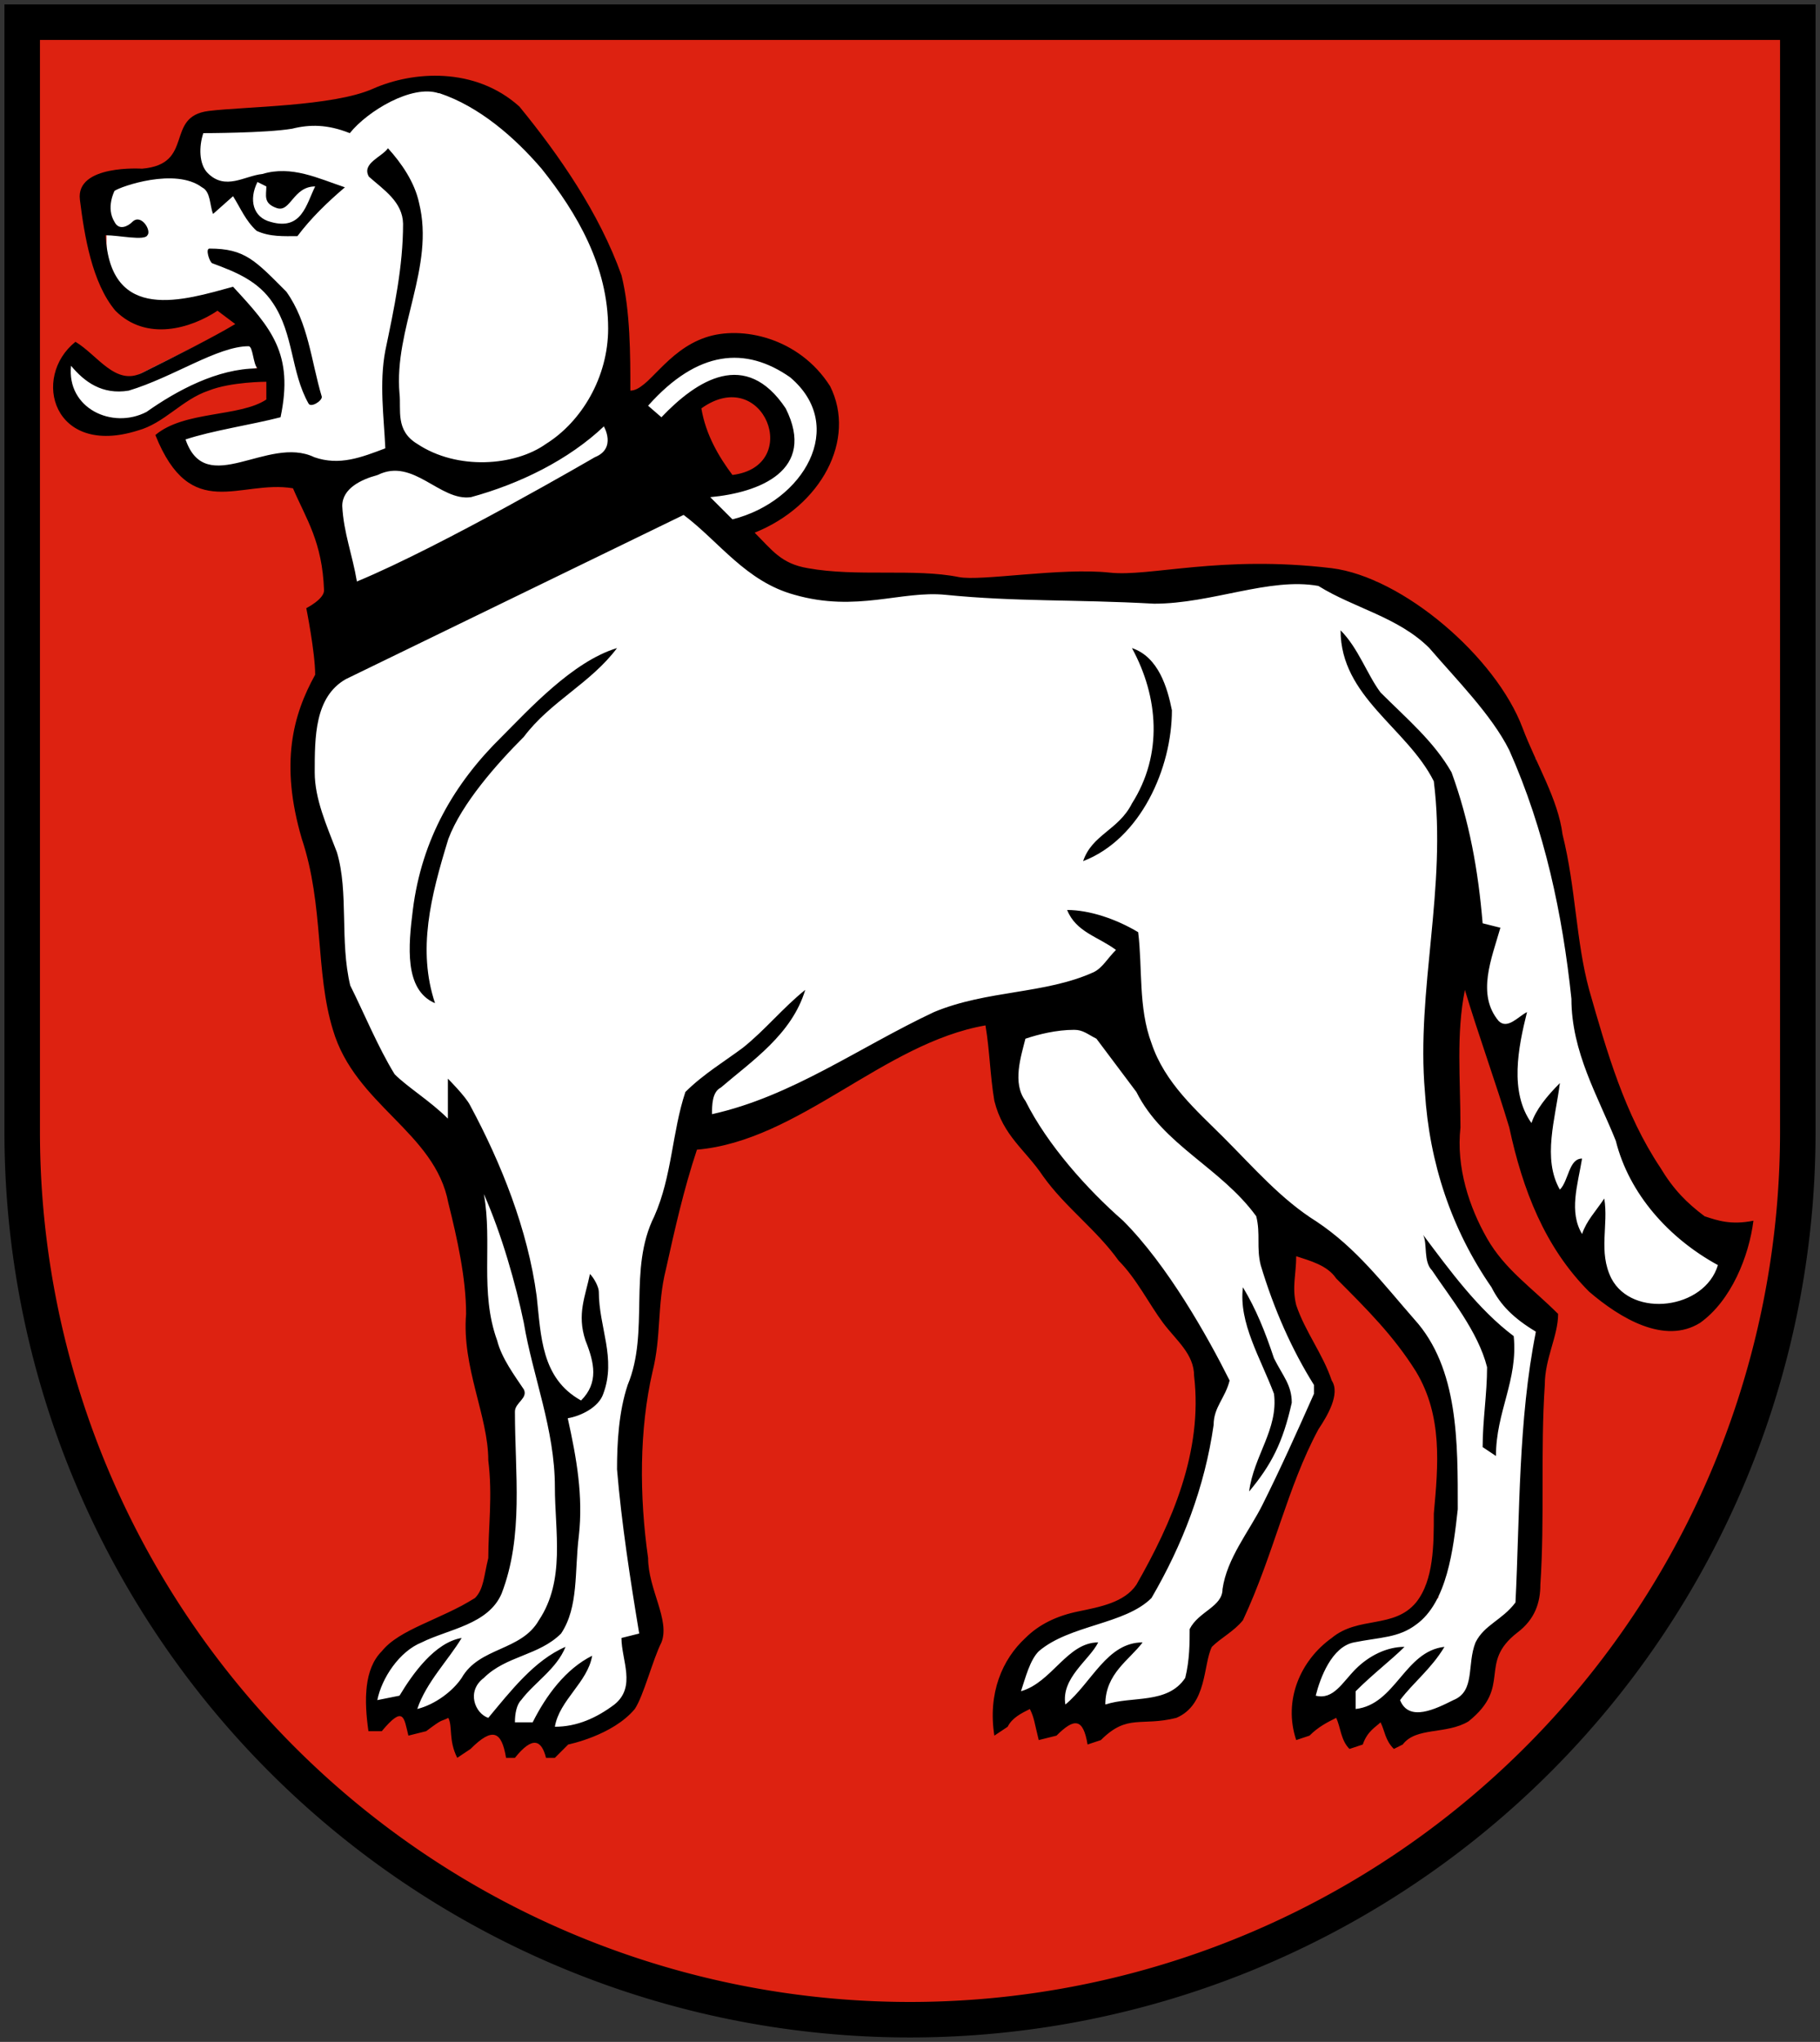
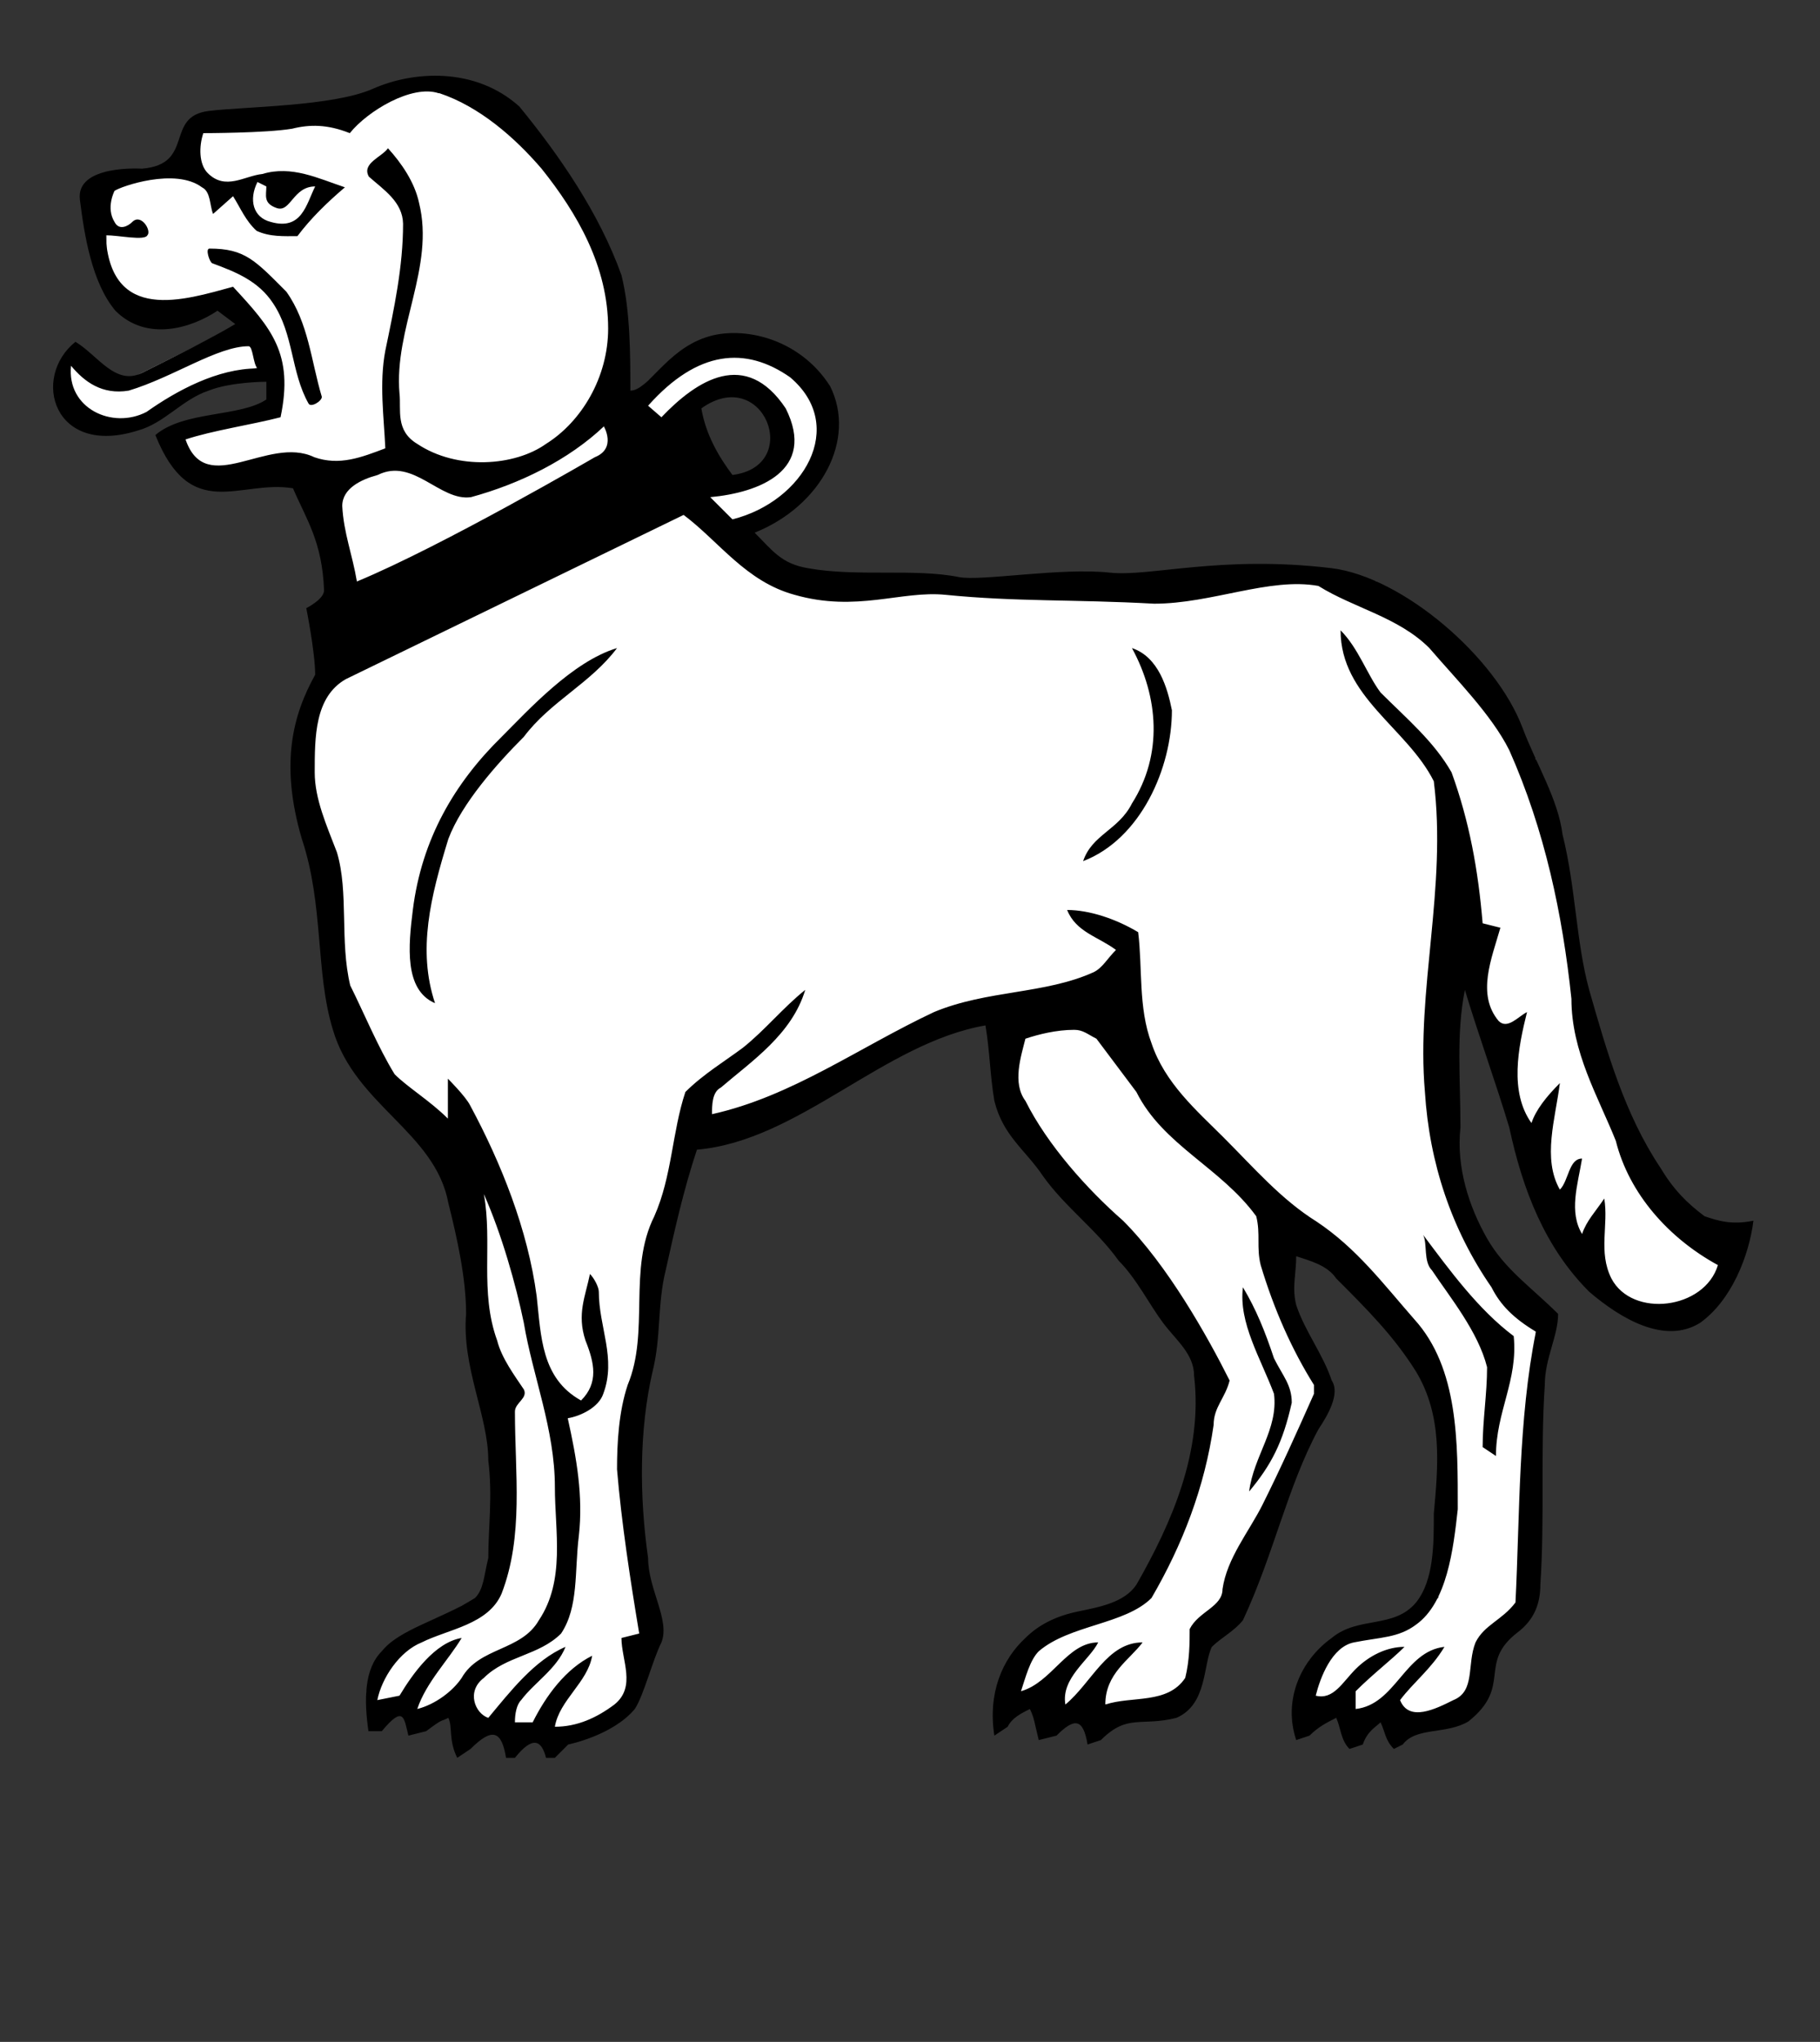
<svg xmlns="http://www.w3.org/2000/svg" height="460" width="410">
  <rect width="100%" height="100%" fill="#333333" stroke="none" />
-   <path stroke="#000" stroke-width="8" d="M5 5v250a200 200 0 0 0 400 0V5z" fill="#d21" />
  <path fill-rule="evenodd" fill="#fff" d="m154 94 7 17c33-6 6-39-7-17zM78 27H44v12H24v27l34 5-32 16-12-6 6 16c17-2 60-31 37-2H41v10h37l-11 75 12 52 29 43 4 83s-34 14-29 27l52 5 13-18-7-49 13-67 69-29 11 31 41 53-15 45-33 19v9h38l33-69-17-51 43 48v48l-29 14v13h32l19-30v-57l-21-35v-63l31 85 21 12 13-14-30-39-14-75-36-40H181l-16-12c51-19 0-64-25-26 0-47-31-93-62-66z" />
  <path d="M84 20c-9 4-29 4-37 5-10 1.25-3 12-15 13 0 0-15-1-14 7s2.7 18.7 8 25c7 7 17 4 23 0l4 3c-5 3-13 7-21 11-6 3-10-4-15-7-10 8-5 26 14 20 6-1.6 10-7 16-9 5-2 13-2 13-2v4c-6 4-18.5 2.5-25 8 8 20 19 10 31 12 3 7 6.6 12 7 23 0 2-4 4-4 4s2 10 2 15c-5 9-8 20-3 37 5 15 3 30 7 43 5 17 23 23 26 39 2 8 4 17 4 25-1 12 5 23 5 33 1 8 0 15 0 22-1 4-1 7-3 9-8 5-17 7-21 12-4 4-4 11-3 18h3c5-6 5-3 6 1l4-1c4-3 3-2 5-3 1 2 0 5 2 9l3-2c5-5 7-4 8 2h2c4-5 6-4 7 0h2l3-3s10-2 15-8c2-3 4-11 6-15 2-5-3-12-3-19-2-14-2-29 1-42 2-8 1-15 3-23 2-9 4-18 7-27 23-2 42-24 65-28 1 6 1 11 2 17 2 8 7 11 11 17 5 7 12 12 17 19 4 4 7 10 10 14s7 7 7 12c2 17-5 33-13 47-2.7 4-8.2 5-13 6-5 1-9 3-12 6-5.2 4.8-8.5 12.4-7 22l3-2c1-2 3-3 5-4 1 2 1 3 2 7l4-1c4-4 6-4 7 2l3-1c6-6 9-3 17-5 7-3 6-12 8-16 2-2 5-3.5 7-6 7-15 10-30 17-43 2-3 5-8 3-11-2-6-6-11-8-17-1-4 0-7 0-11 3 1 7 2 9 5 7 7 13 13 18 21 6 10 5 21 4 32 0 7 0 15-4 20-5 6-13 3-19 8-7 5-11 14-8 23l3-1c2-2 4-3 6-4 1 2 1 5 3 7l3-1c1-3 3-4 4-5 1 2 1 4 3 6l2-1c3-4 9.8-2.2 14.8-5.2 10-8 2-13 11-20 4-3 5.2-6.8 5.2-10.8 1-15 0-30 1-45 0-6 3-11 3-16-6-6-12-10-16-17s-7-16-6-25c0-11-1-21 1-31 3 10 7 21 10 31 3 14 8 27 18 37 7 6 17 12 25 7 7-5 11-15 12-23-5 1-8 0-11-1-4-3-7-6-10-11-8-12-12-26-16-40-3-11-3-23-6-35-1-8-6-16-9-24-6-16-27-34-43-36-25-3-41 2-50 1-11-1.2-29 2-34 1-10-2-23 0-34-2-6-1-8-4-12-8 15-6 23-21 17-33-7-11-20-13.7-28-11-9 3-13 12-17 12 0-8 0-18-2-26-5-14-14-27-23-38-10-9-24-8-33-4zm15 1c9 3 17 10 23 17 8 10 15 22 15 36 0 11-6 21-14 26-7 5-20 6-29 0-5-3-3.6-7.7-4-11.3-1.3-14.7 8-28.5 4.4-43-1-4.7-4-9-7-12.3-1.4 2-6 3.4-4.3 6.4 3.4 3 7.6 5.7 7.7 10.6 0 9.7-2 19-4 28.6-1.4 7.4-.3 15 0 22-5.3 2-10.3 4-16 2-10.44-5.04-24.41 9.4-29-4 6-2 14.8-3.3 21.4-5 3-14.3-2-20-10.7-29.4-11 3-27.7 8.4-28.7-11.6 3 0 8.8 1.3 9.4 0 1-1-1.4-5-3.4-3-1 1-3 2-4 0-2-3.2 0-7 0-7 1.4-1 13.7-5.3 19.7-.8 2 1 1.7 4 2.5 6l4.5-4c1.7 2.7 2.8 5.5 5.3 7.8 3 1.4 6.2 1.2 9.2 1.2 3-4 6.7-7.6 10.7-11-6-2-12-5-18.6-3-4 .4-8.3 3.8-12.3-.2-2-2-2-6-1-9 0 0 14 0 20-1 4-1 8-1 13 1 4-5 14-11 20-9zM58 41l2 1c0 2-.76 3.8 2.34 4.87C65.48 47.95 66 42 71 42c-2 4-3 10-10 8-4-1-5-5-3-9zM47.2 56c-1 0 0 3 .6 3.3 5.4 2 10.4 4 13.7 9 4.7 7 4 15.5 8 22.6.5 1 3-.5 3-1.5-2.4-8-3-16.7-8-23.7-7-7-9.29-9.7-17.3-9.7zM58 83c-9 0-18.2 5-25 9.8-7.7 4-18-.8-17-10.4C19 86 23 89 29 88c10-3 20-10 27-10 1 0 1 4 2 5zm120 2c13 11 3 28-13 32l-5-5c11-1 24-6 17-20-9-13.5-20-6.4-28 2l-3-2.6c11.2-12.59 22-13.4 32-6.4zm-13 22c-3-4-6-9-7-15 14-10 23 13 7 15zm-29-11s3 5-2 7c0 0-34.3 20-53.6 28-1-6-3-11-3.3-17 0-4 4.3-6 8-7 8-4 14 6 21 5 11-3 22-8.4 30-16zm18 20c8 6 14 15 25 18 14 4 24-1 34 0 16 1.6 29 1 47 2 13 0 26-6 37-4 8 5 18 7 25 14 6 7 14 15 18 23 8 18 12 37 14 56 0 12 6 22 10 32 3 12 12 22 23 28-3 10-19.3 12-24 3-3-6-.6-12-1.6-18-2 3-4 5-5 8-3-5-1-11 0-17-3 0-3 5-5 7-4-7-1-16 0-24-3 3-5.4 6-6.4 9-5-7-3-17-1-25-2 1-4.4 4-6.4 2-5-6-1.6-14 .4-21l-4-1c-1-12-3-23-7-34-4-7-10-12-16-18-3-4-5-10-9-14 0 15 15 22 21 34 3 24-4 47-2 70 1 16 6 31 15 44 2 4 5 7 10 10-4 20-3.6 41-4.6 61-3 4-7 5-9 9-2 5 0 11-5 13-4 2-10 5-12 0 3-4 7-7 10-12-9 1-11 13-20 14v-4c4-4 8-7 11-10-4 0-8 2-11 5s-5 7-9 6c1-4 3.6-11 8.6-12 6-1.2 10-1 14-4 7-5 8.4-17 9.4-26 0-15 .2-31.8-9.8-42.8-7-8-13-16-22-22-8-5-14-12-21-19-6-6-13.2-12.2-16.2-21.2-3-8-2-17-3-25-5-3-11-5-16-5 2 5 7 6 11 9-2 2-3 4-5 5-11 5-24 4-36 9-17 8-32 19-50 23 0-2 0-5 2-6 7-6 16-12 19-22-5 4-9 9-14 13-4 3-9 6-13 10-3 9-3 19-7 28-6 12-1 26-6 38-2 6-2.4 13-2.4 19 1 12 3 25 5 37l-4 1c0 5 3.4 11-1.6 15-4 3-8.4 5-13.4 5 1-6 7.4-10 8.4-16-6 3-10.4 9-13.4 15h-4c0-2 .4-4 1.4-5 3-4 8-7 10-12-7 3-12.4 10-17.4 16-3-1-5-6-1-9 5-5 12.4-5 17.4-10 4-6 3-14 4-22 1-9-.5-17.5-2.5-26.5 3-.5 7-2.5 8-5.5 3-8-1-15-1-23 0-1-1-3-2-4-1 5-3 9-1 15 2 5 3 9.5-1 13.5-9-5-9-14.5-10-23.5-2-15-8-30-15-43-1-2-5-6-5-6v9c-4-4-9-7-12-10-3.7-6-7-14-10-20-2.4-10-.3-21-3-30-2.3-6-5-12-5-18 0-8 0-17 7-21zm-41 50c-10.6 10.4-18 23-20 39-1 8-2 18 5 21-4-12-1-24 3-37 3-8 11-17 17-23 6-8 15-12 21-20-10 3-20 14-26 20zm142-20c6 11 7 24 0 35-3 6-9 7-11 13 13-5 20-21 20-34-1-5-3-12-9-14zm-13 86c2 0 3 1 5 2l9 12c6 12 19 17 27 28 1 4 0 7 1 11 3 10 7 19 12 27v2c-4 9-7.6 17-11.6 25-3 6-8 12-9 19 0 4-5.4 5-7.4 9 0 3 0 7-1 11-4 6-12 4-18 6 0-7 5.4-10 8.4-14-8 0-11.4 9-17.4 14-1-6 5.4-10 7.4-14-7 0-10.4 9-17.4 11 1-3 2-7 4-9 7-6 19.4-6 25.4-12 7-12 12-25 14-39 0-4 2.6-6 3.6-10-5-10-14-26-24-36-8-7-17-17-22-27-3-4-1-10 0-14 3-1 7-2 11-2zm-124 66c2 12 7 24 7 37 0 10 2.4 21-3.6 30-4 7-13.4 6-17.4 13-2 3-6 6-10 7 2-6 7-11 10-16-6 1-11 8-14 13l-5 1c1-5 5-11 10-13 6-3 15-4 18-11 5-13 3-27 3-41 0-2 3-3 2-5-2-3-5-7-6-11-4-11-1-22-3-33 4 9 7.2 20.3 9 29zm202.6-19.8c1 2 0 6 2 8 4 6 10.4 13.8 12.4 21.8 0 6-1 12-1 18l3 2c0-10 5-17 4-27-8-6-14.4-14.8-20.4-22.8zM280 290c-1 8 4 16 7 24 1 8-4.6 14-5.6 22 5-6 7.6-11 9.6-20 0-4-2-6-4-10-2-6-4-11-7-16z" />
</svg>